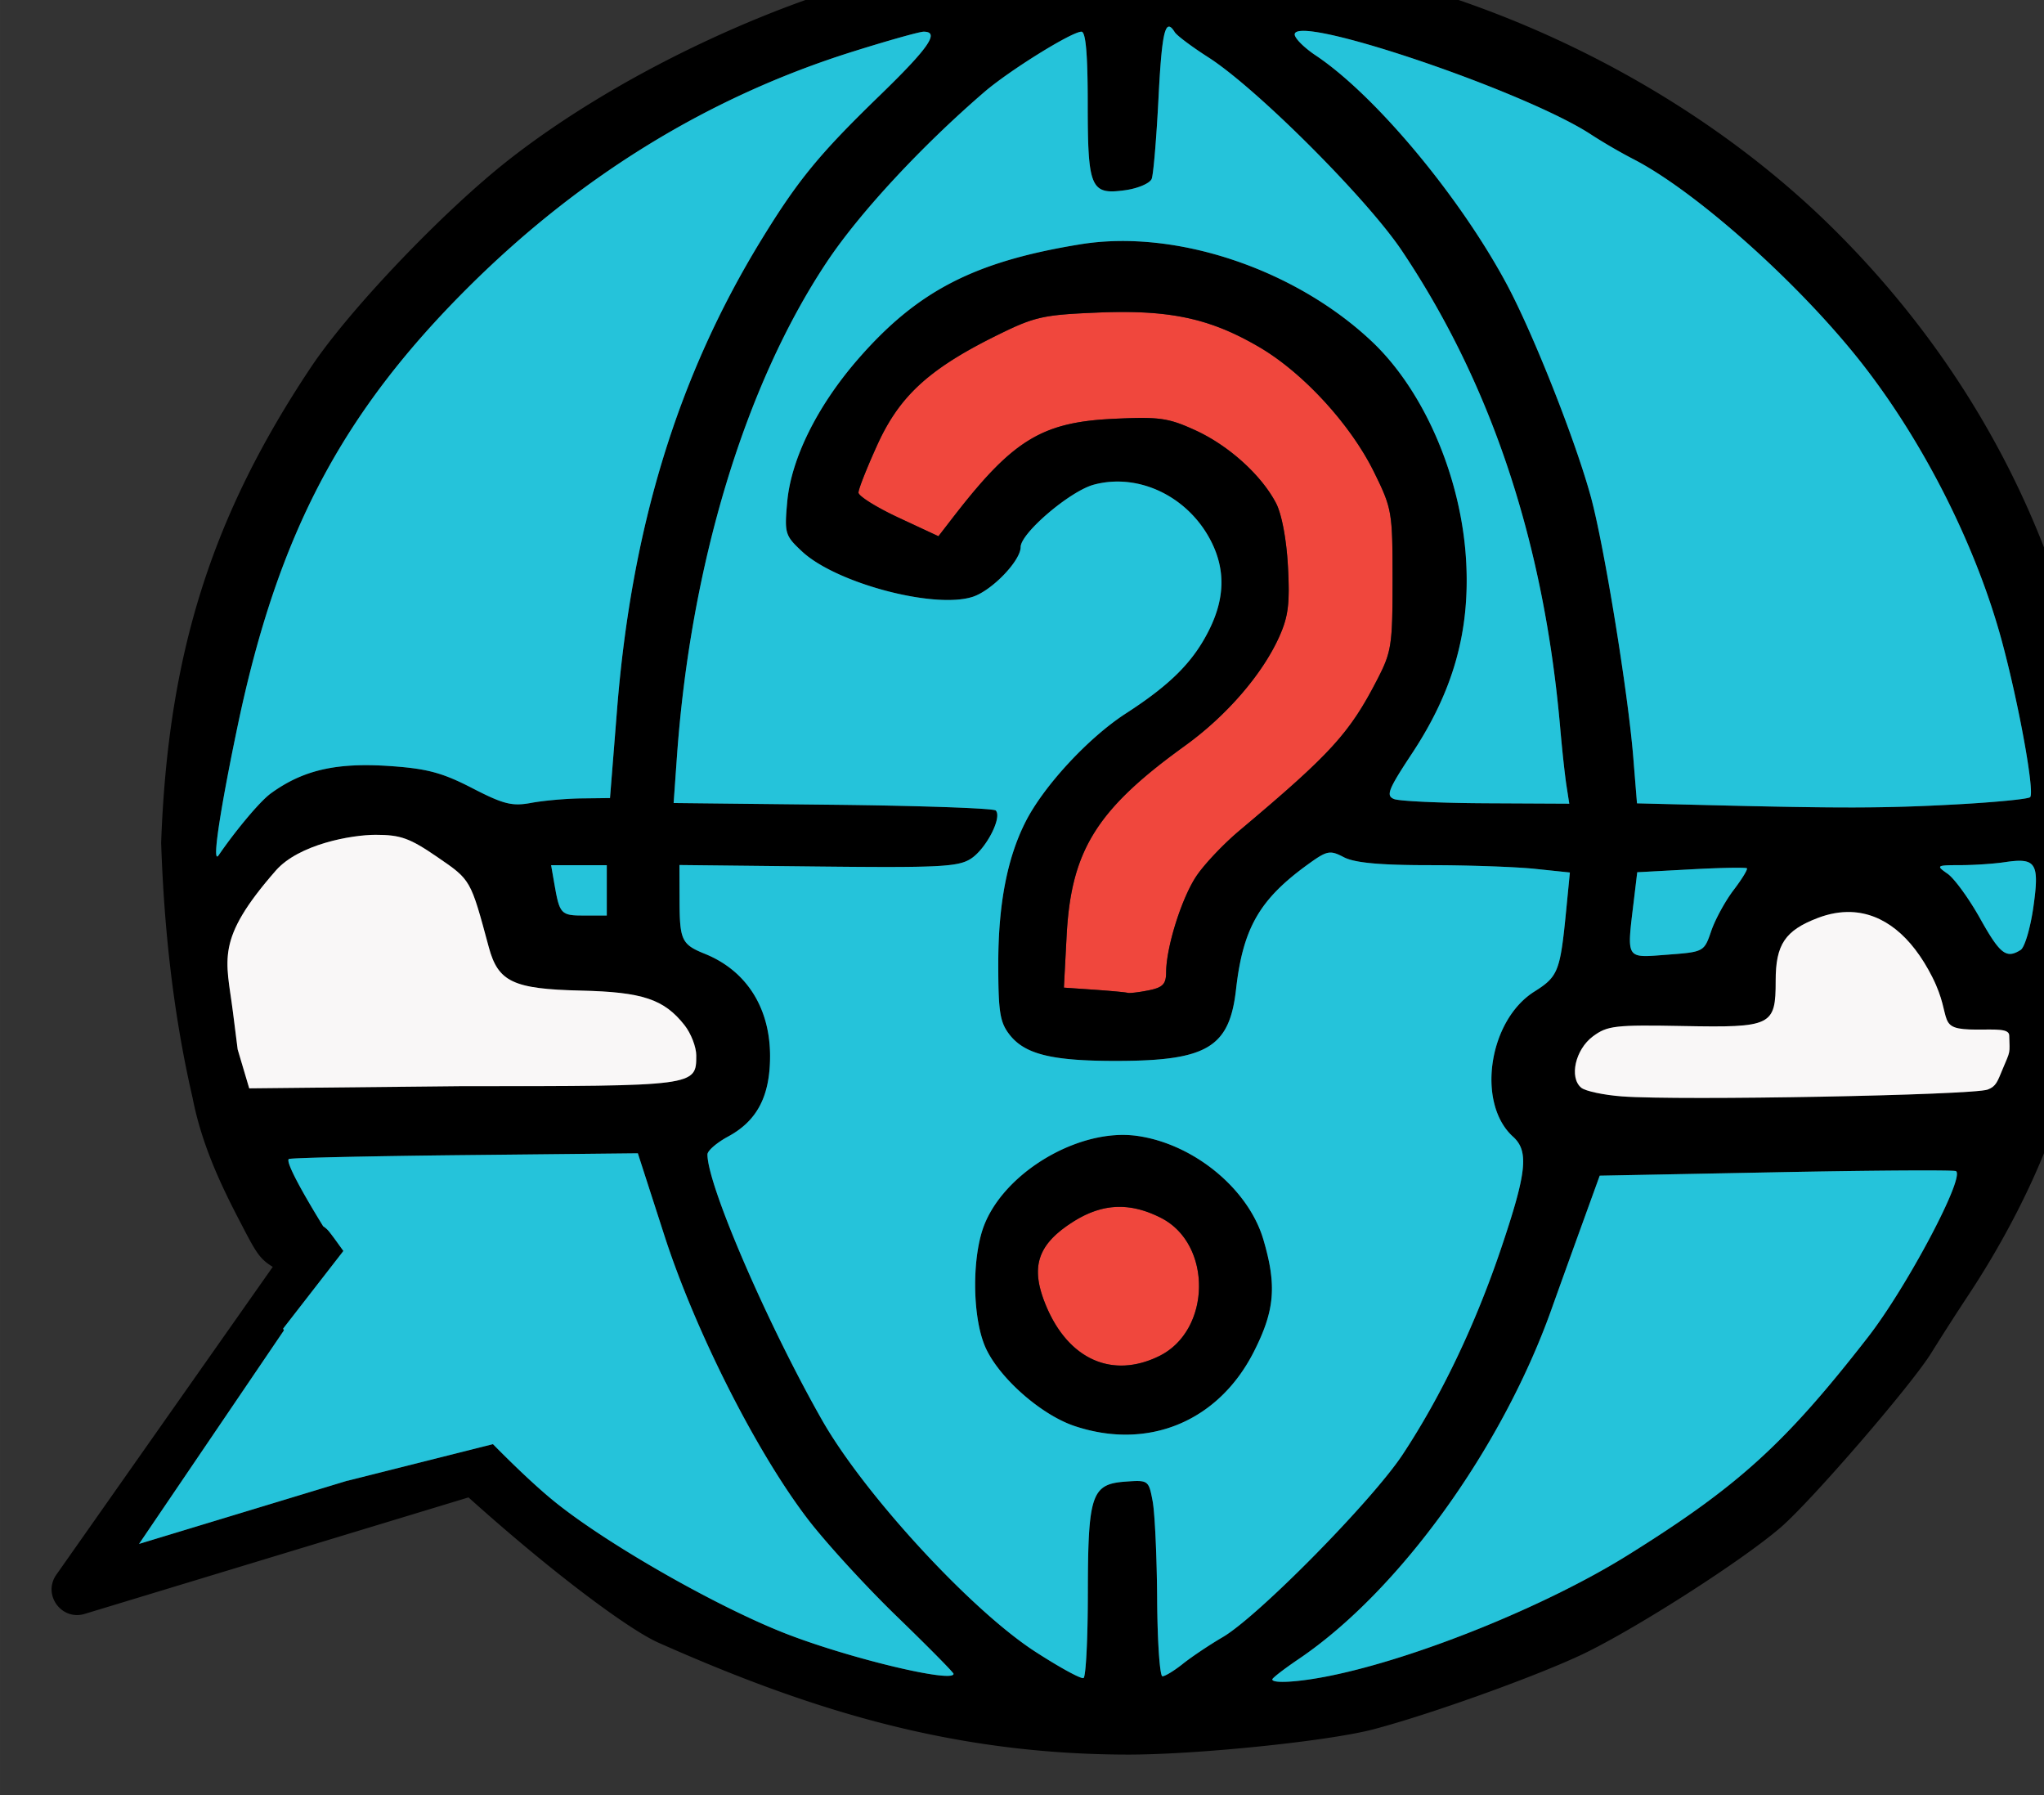
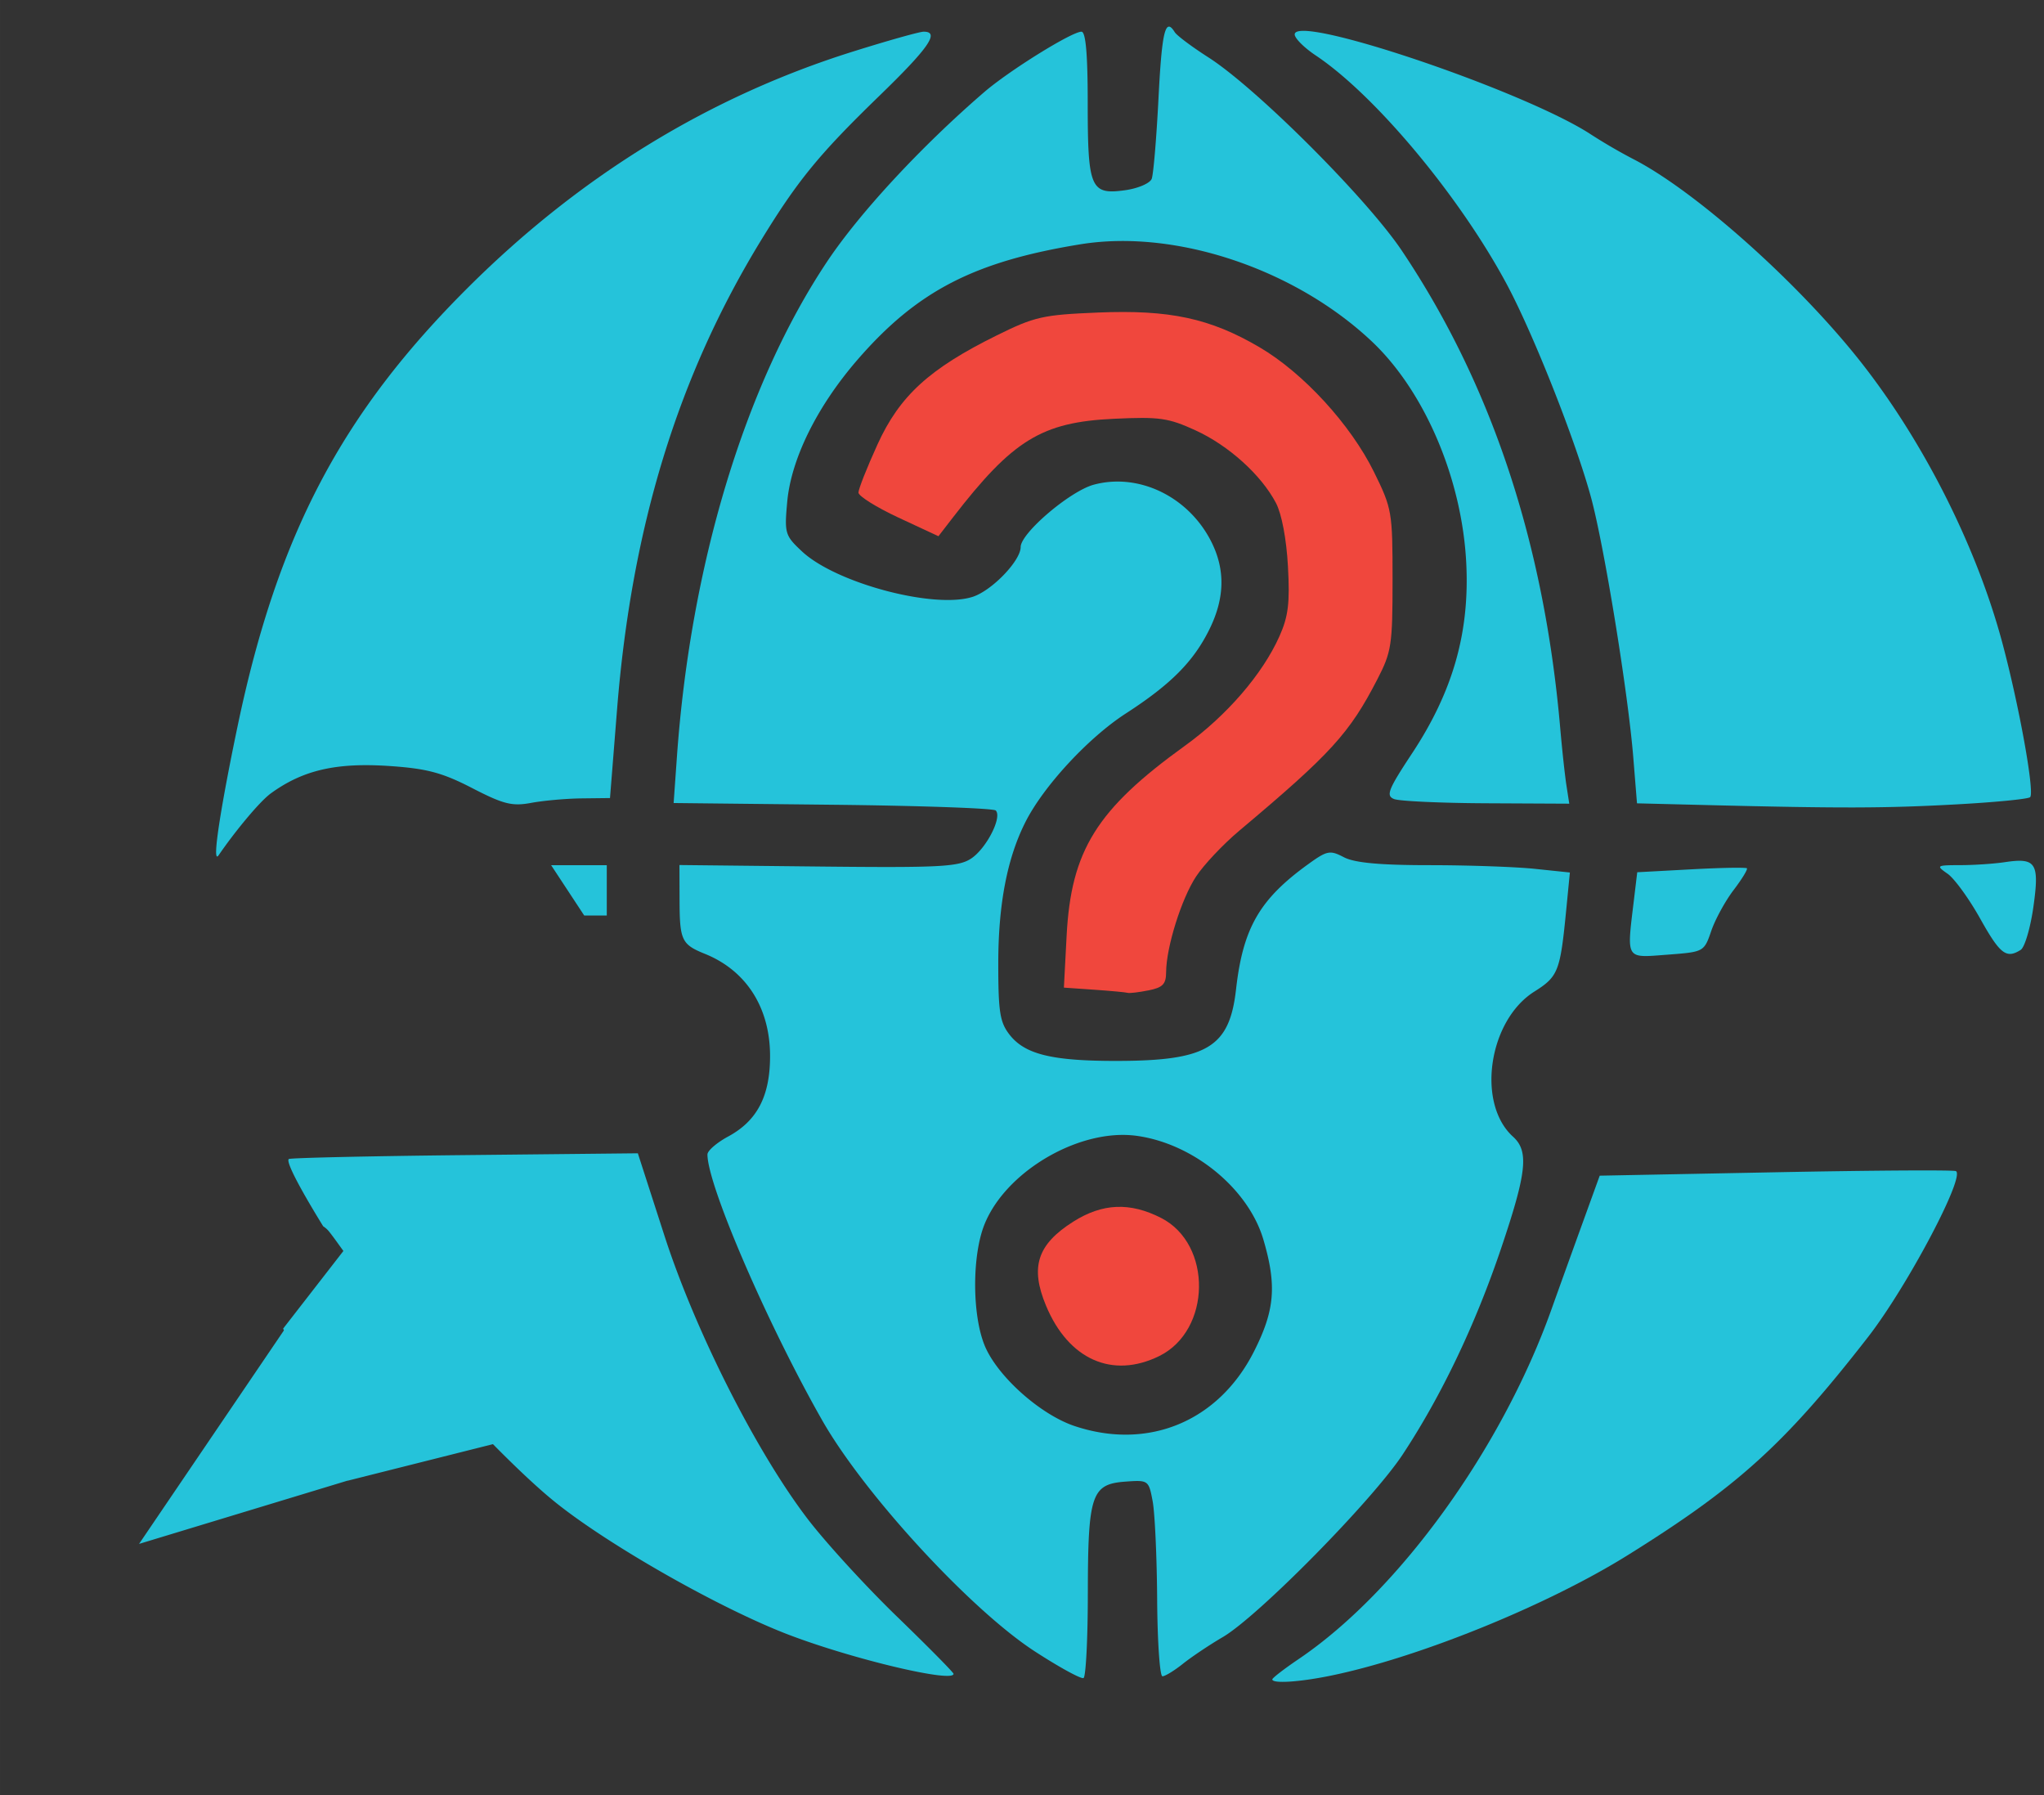
<svg xmlns="http://www.w3.org/2000/svg" width="86.474" height="75.925" viewBox="0 0 22.88 20.089">
  <rect x="0" y="0" width="22.88" height="20.089" fill="#333333" stroke="none" />
  <g style="stroke-width:7.955">
    <g style="stroke-width:7.955">
      <path d="M2087.982-1688.803c-4.9.202-5.614.363-8.993 2.033-5.987 2.958-8.625 5.37-10.59 9.685-.93 2.039-1.69 3.962-1.69 4.273 0 .312 1.598 1.311 3.552 2.222l3.553 1.655 1.284-1.662c5.325-6.895 7.888-8.468 14.297-8.769 4.056-.19 4.844-.079 7.248 1.022 2.959 1.354 5.854 3.969 7.161 6.465.507.968.93 3.205 1.061 5.626.177 3.256.035 4.437-.759 6.211-1.495 3.352-4.688 7.049-8.39 9.716-7.846 5.653-10.118 9.3-10.514 16.875l-.242 4.61 2.676.185c1.47.102 2.814.226 2.985.277.17.053 1.009-.047 1.863-.22v.002c1.264-.253 1.554-.554 1.558-1.616.012-2.223 1.364-6.537 2.67-8.511.686-1.037 2.405-2.858 3.82-4.046 8.167-6.863 9.797-8.65 12.277-13.457 1.258-2.438 1.35-3.043 1.35-8.837 0-6.04-.046-6.316-1.65-9.576-2.075-4.216-6.288-8.805-10.173-11.082-4.39-2.573-7.983-3.344-14.354-3.081zM2089.63-1609.364c-1.281.054-2.539.489-3.833 1.307-3.206 2.028-3.857 4.04-2.42 7.479 1.995 4.774 5.89 6.505 10.047 4.465 4.635-2.276 4.743-9.939.174-12.27-1.385-.707-2.688-1.035-3.969-.981z" style="fill:#f0473d;fill-opacity:1;stroke-width:7.955" transform="translate(-250.796 216.287) scale(.126)" />
-       <path d="M2090.736-1720.518c-7.542 0-15.076.314-18.156.942-12.125 2.47-26.924 9.364-36.925 17.198-5.8 4.544-14.176 13.321-17.58 18.423-8.857 13.271-12.711 25.503-13.315 42.253.255 7.603 1.072 15.195 2.791 22.644.786 4.007 2.372 7.493 4.261 11.09 1.377 2.66 1.685 3.208 2.863 3.93l-19.248 27.373c-1.202 1.772.49 4.07 2.54 3.45l34.097-10.347c7.852 7.05 14.411 11.811 16.865 12.9 13.367 5.934 26.063 9.926 41.706 9.943 6.113.01 17.782-1.19 21.778-2.233 4.865-1.27 14.056-4.553 18.399-6.572 4.556-2.119 14.29-8.325 17.81-11.357 2.746-2.364 11.654-12.68 13.403-15.522a246.975 246.975 0 0 1 3.368-5.246c4.226-6.401 7.588-13.695 8.616-18.688.534-2.596 1.416-6.285 1.959-8.198 1.261-4.44 1.437-17.758.318-24.158-2.88-16.473-10.732-31.39-22.875-43.46-11.587-11.52-27.812-20.066-44.468-23.423-3.115-.628-10.665-.942-18.207-.942zm3.538 6.322h.001c.15-.02.325.153.533.49.183.296 1.526 1.301 2.985 2.235 4.27 2.732 14.083 12.536 17.199 17.185 7.961 11.878 12.633 25.963 14.061 42.398.166 1.913.415 4.205.553 5.093l.25 1.615-7.35-.036c-4.044-.019-7.738-.188-8.21-.375-.746-.296-.535-.832 1.606-4.074 3.618-5.478 5.112-10.726 4.803-16.881-.374-7.484-3.69-15.265-8.394-19.697-6.848-6.453-17.455-9.988-25.872-8.624-9.453 1.533-14.513 4.149-19.797 10.235-3.602 4.148-5.915 8.82-6.262 12.646-.254 2.799-.195 2.992 1.317 4.405 3.02 2.82 11.784 5.143 15.18 4.022 1.704-.562 4.241-3.202 4.241-4.414 0-1.233 4.383-4.97 6.499-5.54 3.987-1.074 8.39 1.05 10.417 5.022 1.276 2.502 1.229 5.042-.146 7.826-1.414 2.863-3.422 4.884-7.426 7.474-3.31 2.14-7.271 6.412-8.894 9.592-1.64 3.216-2.437 7.34-2.437 12.616 0 4.33.144 5.229 1.016 6.338 1.358 1.726 3.752 2.314 9.418 2.314 8.114 0 10.105-1.183 10.69-6.355.613-5.426 2.075-7.976 6.348-11.075 1.743-1.264 1.983-1.313 3.229-.663.952.497 3.183.703 7.609.706 3.444 0 7.659.149 9.366.327l3.104.324-.32 3.278c-.537 5.519-.707 5.957-2.843 7.305-4.072 2.57-5.15 9.93-1.887 12.883 1.422 1.287 1.225 3.153-1.047 9.888-2.292 6.794-5.307 13.112-8.75 18.33-2.706 4.103-12.852 14.4-15.998 16.235-1.17.684-2.757 1.746-3.526 2.36-.769.616-1.59 1.117-1.823 1.115-.234 0-.448-3.076-.471-6.832-.025-3.755-.205-7.679-.4-8.719-.35-1.864-.384-1.888-2.428-1.74-3.01.22-3.324 1.149-3.33 9.936 0 4.016-.176 7.394-.381 7.508-.205.115-2.162-.956-4.348-2.377-5.713-3.716-15.148-13.972-18.871-20.514-4.87-8.556-10.2-20.903-10.194-23.614 0-.329.829-1.046 1.84-1.592 2.578-1.392 3.723-3.588 3.723-7.14 0-4.295-2.103-7.597-5.787-9.084-2.072-.837-2.248-1.205-2.255-4.776l-.01-3.113 12.316.132c10.818.116 12.47.03 13.588-.7 1.354-.885 2.79-3.682 2.196-4.277-.196-.196-6.714-.426-14.486-.51l-14.129-.152.289-4.071c1.213-17.117 6.064-33.112 13.353-44.031 2.886-4.323 8.357-10.222 13.953-15.045 2.219-1.912 7.777-5.364 8.636-5.364.381 0 .556 2 .556 6.364 0 7.55.255 8.142 3.325 7.715 1.146-.16 2.206-.616 2.36-1.015.152-.398.423-3.613.602-7.143.227-4.483.456-6.306.907-6.37zm12.082.375c4 .12 20.324 5.84 25.454 9.219.962.634 2.64 1.609 3.727 2.166 5.296 2.716 13.973 10.355 19.605 17.258 5.84 7.159 10.8 16.823 13.177 25.671 1.503 5.598 2.898 13.332 2.48 13.751-.167.166-3.141.457-6.61.645-6.286.342-10.122.352-22.03.059l-6.285-.156-.33-4.084c-.466-5.763-2.59-18.811-3.762-23.114-1.372-5.037-5.13-14.536-7.494-18.94-4.187-7.8-11.693-16.783-16.96-20.296-1.025-.683-1.863-1.521-1.863-1.862 0-.234.32-.332.891-.315zm-33.85.072c1.451 0 .459 1.434-3.953 5.712-5.333 5.17-7.224 7.477-10.465 12.763-7.412 12.092-11.536 25.522-12.83 41.776l-.622 7.82-2.503.03c-1.377.014-3.398.194-4.49.397-1.701.316-2.46.127-5.247-1.311-2.65-1.367-4.013-1.733-7.31-1.959-4.76-.326-7.712.35-10.568 2.418-1.077.78-3.355 3.602-4.645 5.497-.728 1.069.396-5.35 1.694-11.531 3.567-16.989 9.252-27.766 20.573-39.006 9.926-9.854 21.337-16.837 34.027-20.824 3.119-.98 5.969-1.782 6.335-1.782zm15.476 24.946c6.371-.263 9.965.508 14.354 3.08 3.886 2.278 8.098 6.867 10.172 11.082 1.605 3.26 1.652 3.536 1.652 9.577 0 5.794-.092 6.399-1.35 8.837-2.481 4.808-4.11 6.594-12.277 13.457-1.415 1.188-3.135 3.01-3.82 4.046-1.307 1.974-2.658 6.288-2.67 8.511 0 1.062-.295 1.362-1.559 1.615-.854.172-1.693.271-1.863.218-.171-.05-1.514-.174-2.985-.276l-2.676-.184.242-4.611c.396-7.576 2.668-11.222 10.515-16.875 3.701-2.667 6.894-6.364 8.39-9.716.793-1.774.936-2.955.758-6.21-.132-2.422-.554-4.66-1.06-5.627-1.308-2.496-4.203-5.11-7.162-6.465-2.404-1.1-3.192-1.212-7.248-1.022-6.408.301-8.972 1.874-14.297 8.769l-1.284 1.662-3.553-1.655c-1.954-.91-3.552-1.91-3.552-2.222 0-.311.76-2.234 1.69-4.273 1.965-4.314 4.603-6.727 10.59-9.685 3.38-1.67 4.093-1.832 8.993-2.033zm-64.169 46.39c2.226 0 3.03.29 5.486 1.975 2.988 2.05 2.941 1.97 4.566 7.997.834 3.095 2.166 3.723 8.176 3.863 5.497.128 7.398.763 9.221 3.08.57.727 1.038 1.933 1.038 2.682 0 2.728.01 2.727-20.872 2.727l-18.843.193-1.027-3.458-.425-3.348c-.592-4.678-1.603-6.344 3.808-12.53 2.058-2.353 6.75-3.18 8.872-3.18zm146.392 2.324c1.228.146 1.299 1.156.883 4.09-.265 1.869-.772 3.582-1.128 3.808-1.276.809-1.83.38-3.6-2.786-.988-1.766-2.287-3.554-2.886-3.974-1.05-.734-1.01-.765 1.132-.77 1.222 0 3.005-.122 3.961-.266.691-.104 1.229-.15 1.638-.102zm-130.799.374h4.944v4.472h-2.003c-2.087 0-2.186-.108-2.661-2.858zm104.703.233c.898-.017 1.48 0 1.528.039.096.088-.434.957-1.176 1.93-.743.974-1.638 2.61-1.989 3.635-.637 1.86-.646 1.866-3.918 2.113-3.728.283-3.597.493-2.963-4.78l.305-2.544 4.783-.257c1.316-.072 2.531-.119 3.43-.136zm10.78 3.93c2.848.105 5.357 2.086 7.226 5.789 1.902 3.767.171 4.65 3.946 4.65 1.704 0 2.862-.099 2.88.52.051 1.697.124 1.297-.59 3.003-.456 1.093-.57 1.518-1.318 1.802-1.319.502-27.356.991-32.484.61-1.63-.122-3.263-.47-3.628-.772-1.09-.906-.523-3.401 1.038-4.561 1.284-.953 1.966-1.033 8.038-.918 7.854.148 8.198-.022 8.198-4.026 0-3.219.835-4.462 3.742-5.572 1.014-.388 2.002-.561 2.952-.526zm-65.422 19.82c-4.666.333-9.908 3.785-11.567 7.932-1.1 2.749-1.1 7.95 0 10.7 1.088 2.72 4.937 6.176 8.021 7.204 6.53 2.176 12.766-.408 15.909-6.591 1.869-3.678 2.057-5.88.853-9.972-1.332-4.528-6.218-8.528-11.262-9.22a9.434 9.434 0 0 0-1.953-.053zm-42.357 1.605 2.354 7.292c2.737 8.475 8.153 19.192 12.727 25.18 1.596 2.09 5.166 5.992 7.933 8.67 2.768 2.68 5.032 4.971 5.032 5.093 0 .82-8.833-1.267-14.568-3.442-6.138-2.328-16.249-8.078-20.958-11.918-1.518-1.238-3.432-3.049-5.393-5.04l-12.916 3.25v-.01l-18.524 5.62 12.87-18.965-.068-.159 5.351-6.895c-.41-.561-.776-1.093-1.25-1.698a2.271 2.271 0 0 0-.545-.496c-1.933-3.136-3.327-5.701-3.058-5.97.104-.104 7.125-.261 15.602-.351zm112.248 1.53c2.9-.018 4.75 0 4.848.053.853.474-4.353 10.3-7.813 14.747-7.377 9.484-11.546 13.266-21.365 19.38-7.22 4.498-18.698 9.14-26.482 10.713-2.739.553-5.069.695-5.069.307 0-.123 1.063-.943 2.36-1.821 8.862-5.996 18.001-18.631 22.42-30.996.586-1.64 1.794-4.993 2.685-7.453l1.62-4.471 15.643-.303c4.301-.083 8.252-.137 11.153-.156zm-69.729 3.233c1.28-.054 2.584.274 3.969.98 4.57 2.332 4.461 9.995-.174 12.27-4.157 2.041-8.052.31-10.046-4.464-1.438-3.44-.787-5.45 2.42-7.479 1.293-.818 2.55-1.253 3.831-1.307z" style="opacity:1;mix-blend-mode:normal;fill:#000;stroke-width:7.955" transform="translate(-250.796 216.287) scale(.126)" />
    </g>
-     <path d="M2023.813-1642.413c2.226 0 3.03.29 5.486 1.975 2.988 2.05 2.941 1.969 4.566 7.997.834 3.095 2.166 3.723 8.176 3.863 5.497.128 7.398.763 9.222 3.08.57.726 1.037 1.933 1.037 2.682 0 2.728.01 2.727-20.872 2.727l-18.843.193-1.027-3.458-.424-3.348c-.593-4.677-1.604-6.344 3.807-12.531 2.058-2.353 6.75-3.18 8.872-3.18zM2154.889-1635.553c-.95-.035-1.938.138-2.952.525-2.907 1.11-3.742 2.354-3.742 5.573 0 4.004-.345 4.174-8.198 4.026-6.072-.115-6.753-.035-8.038.918-1.56 1.16-2.128 3.655-1.038 4.56.365.303 1.998.65 3.628.772 5.128.382 31.165-.107 32.484-.609.749-.284.862-.71 1.319-1.802.713-1.706.64-1.306.59-3.003-.019-.619-1.177-.52-2.881-.52-3.775 0-2.044-.883-3.946-4.65-1.869-3.703-4.377-5.685-7.226-5.79z" style="fill:#f9f7f7;fill-opacity:1;stroke-width:7.955" transform="translate(-250.796 216.287) scale(.126)" />
    <g style="stroke-width:7.955">
-       <path d="M2039.406-1639.715h4.944v4.471h-2.003c-2.087 0-2.186-.108-2.661-2.857z" style="fill:#25c3da;fill-opacity:1;stroke-width:7.955" transform="translate(-250.796 216.287) scale(.126)" />
+       <path d="M2039.406-1639.715h4.944v4.471h-2.003z" style="fill:#25c3da;fill-opacity:1;stroke-width:7.955" transform="translate(-250.796 216.287) scale(.126)" />
      <g style="stroke-width:7.955">
        <path d="M2094.271-1714.196c-.45.063-.68 1.886-.907 6.37-.179 3.53-.45 6.744-.602 7.143-.154.399-1.213.855-2.36 1.015-3.07.427-3.325-.165-3.325-7.716 0-4.364-.175-6.364-.556-6.364-.86 0-6.417 3.452-8.636 5.364-5.596 4.823-11.067 10.722-13.953 15.045-7.29 10.919-12.14 26.914-13.353 44.03l-.289 4.072 14.13.153c7.77.084 14.29.313 14.485.509.594.595-.842 3.392-2.196 4.277-1.117.73-2.77.816-13.588.7l-12.315-.132.01 3.113c.01 3.571.182 3.94 2.254 4.776 3.684 1.487 5.787 4.79 5.787 9.084 0 3.552-1.145 5.748-3.722 7.14-1.012.547-1.84 1.263-1.84 1.592-.01 2.712 5.323 15.058 10.193 23.615 3.724 6.541 13.158 16.797 18.87 20.513 2.187 1.421 4.144 2.492 4.349 2.378.205-.115.38-3.493.38-7.508h.001c.01-8.788.32-9.716 3.33-9.936 2.044-.149 2.078-.124 2.428 1.74.196 1.04.375 4.963.4 8.718.024 3.756.237 6.832.47 6.832.234 0 1.055-.5 1.824-1.115.769-.614 2.356-1.676 3.526-2.36 3.146-1.835 13.293-12.131 15.998-16.234 3.443-5.219 6.458-11.537 8.75-18.332 2.272-6.734 2.47-8.6 1.048-9.887-3.263-2.952-2.186-10.312 1.886-12.883 2.136-1.348 2.306-1.786 2.844-7.305l.32-3.278-3.105-.324c-1.707-.178-5.922-.327-9.366-.327-4.426 0-6.657-.21-7.609-.706-1.246-.65-1.486-.6-3.23.663-4.272 3.099-5.734 5.65-6.348 11.075-.584 5.172-2.574 6.355-10.688 6.355-5.666 0-8.061-.588-9.419-2.314-.872-1.11-1.016-2.007-1.016-6.338 0-5.275.797-9.4 2.438-12.616 1.622-3.18 5.582-7.45 8.893-9.592 4.004-2.59 6.012-4.61 7.426-7.474 1.375-2.784 1.422-5.324.146-7.826-2.027-3.973-6.43-6.096-10.417-5.022-2.115.57-6.498 4.307-6.498 5.54 0 1.212-2.537 3.852-4.243 4.414-3.395 1.121-12.159-1.201-15.178-4.022-1.513-1.413-1.572-1.606-1.318-4.405.347-3.826 2.66-8.497 6.262-12.646 5.285-6.086 10.345-8.702 19.798-10.235 8.416-1.364 19.023 2.172 25.871 8.624 4.703 4.432 8.02 12.214 8.395 19.697.308 6.155-1.186 11.403-4.804 16.882-2.14 3.24-2.352 3.778-1.607 4.073.473.188 4.167.357 8.21.376l7.352.036-.25-1.615c-.138-.889-.387-3.18-.553-5.094-1.429-16.434-6.1-30.52-14.062-42.397-3.116-4.65-12.928-14.454-17.198-17.185-1.46-.934-2.803-1.94-2.986-2.236-.208-.336-.382-.51-.533-.49zm-4.803 98.463v.001a9.452 9.452 0 0 1 1.953.054c5.044.691 9.93 4.692 11.263 9.22 1.203 4.092 1.015 6.293-.855 9.971-3.143 6.184-9.378 8.767-15.908 6.591-3.084-1.027-6.933-4.484-8.02-7.204-1.1-2.749-1.1-7.95 0-10.7 1.658-4.147 6.9-7.598 11.567-7.932zm-42.358 1.607 2.354 7.29c2.737 8.476 8.153 19.193 12.727 25.181 1.596 2.09 5.166 5.992 7.933 8.67 2.768 2.68 5.032 4.971 5.032 5.093 0 .82-8.833-1.267-14.568-3.442-6.138-2.328-16.249-8.078-20.958-11.918-1.518-1.238-3.431-3.049-5.392-5.04l-12.916 3.25v-.01l-18.525 5.621 12.87-18.966-.068-.159 5.352-6.895c-.41-.56-.777-1.093-1.25-1.698a2.27 2.27 0 0 0-.546-.496c-1.933-3.136-3.327-5.701-3.058-5.97.104-.104 7.125-.261 15.603-.35z" style="fill:#25c3da;fill-opacity:1;stroke-width:7.955" transform="translate(-250.796 216.287) scale(.126)" />
        <path d="M2106.356-1713.82c-.571-.018-.891.08-.891.315 0 .34.838 1.178 1.863 1.862 5.267 3.512 12.773 12.495 16.96 20.296 2.364 4.404 6.122 13.903 7.495 18.94 1.172 4.302 3.295 17.35 3.761 23.113l.33 4.084 6.285.156c11.908.293 15.744.283 22.03-.06 3.469-.187 6.443-.478 6.61-.644.418-.419-.977-8.152-2.48-13.75-2.377-8.848-7.338-18.514-13.178-25.672-5.63-6.903-14.309-14.542-19.605-17.258a48.217 48.217 0 0 1-3.726-2.166c-5.13-3.378-21.453-9.1-25.454-9.219zM2072.501-1713.749c-.365 0-3.215.802-6.334 1.782-12.69 3.987-24.1 10.97-34.026 20.825-11.322 11.24-17.007 22.016-20.574 39.005-1.298 6.181-2.422 12.6-1.694 11.53 1.29-1.894 3.568-4.716 4.645-5.497 2.856-2.068 5.808-2.744 10.568-2.418 3.297.226 4.66.592 7.31 1.96 2.787 1.437 3.546 1.626 5.246 1.31 1.093-.203 3.114-.383 4.49-.398l2.504-.029.623-7.82c1.293-16.254 5.417-29.683 12.83-41.776 3.24-5.286 5.131-7.594 10.464-12.764 4.412-4.277 5.404-5.71 3.953-5.71zM2159.358-1612.597c2.9-.018 4.75 0 4.848.053.853.474-4.353 10.3-7.813 14.747-7.377 9.484-11.546 13.266-21.365 19.381-7.22 4.497-18.698 9.14-26.482 10.712-2.74.553-5.07.694-5.07.307 0-.123 1.064-.943 2.362-1.821 8.861-5.996 18-18.631 22.42-30.996.585-1.64 1.793-4.993 2.684-7.453l1.62-4.471 15.643-.303c4.301-.083 8.252-.137 11.153-.156zM2170.205-1640.089c1.228.146 1.299 1.156.883 4.09-.265 1.869-.772 3.582-1.128 3.808-1.275.81-1.83.38-3.6-2.786-.988-1.766-2.287-3.554-2.886-3.974-1.05-.734-1.01-.765 1.132-.77 1.222 0 3.005-.122 3.961-.266.692-.103 1.229-.15 1.638-.102zM2144.109-1639.482c.898-.017 1.48 0 1.528.039.096.088-.434.956-1.176 1.93-.743.974-1.638 2.61-1.989 3.635-.637 1.86-.646 1.865-3.918 2.113-3.728.283-3.597.493-2.963-4.78l.305-2.544 4.783-.258c1.316-.072 2.531-.118 3.43-.135z" style="fill:#25c3da;fill-opacity:1;stroke-width:7.955" transform="translate(-250.796 216.287) scale(.126)" />
      </g>
    </g>
  </g>
</svg>